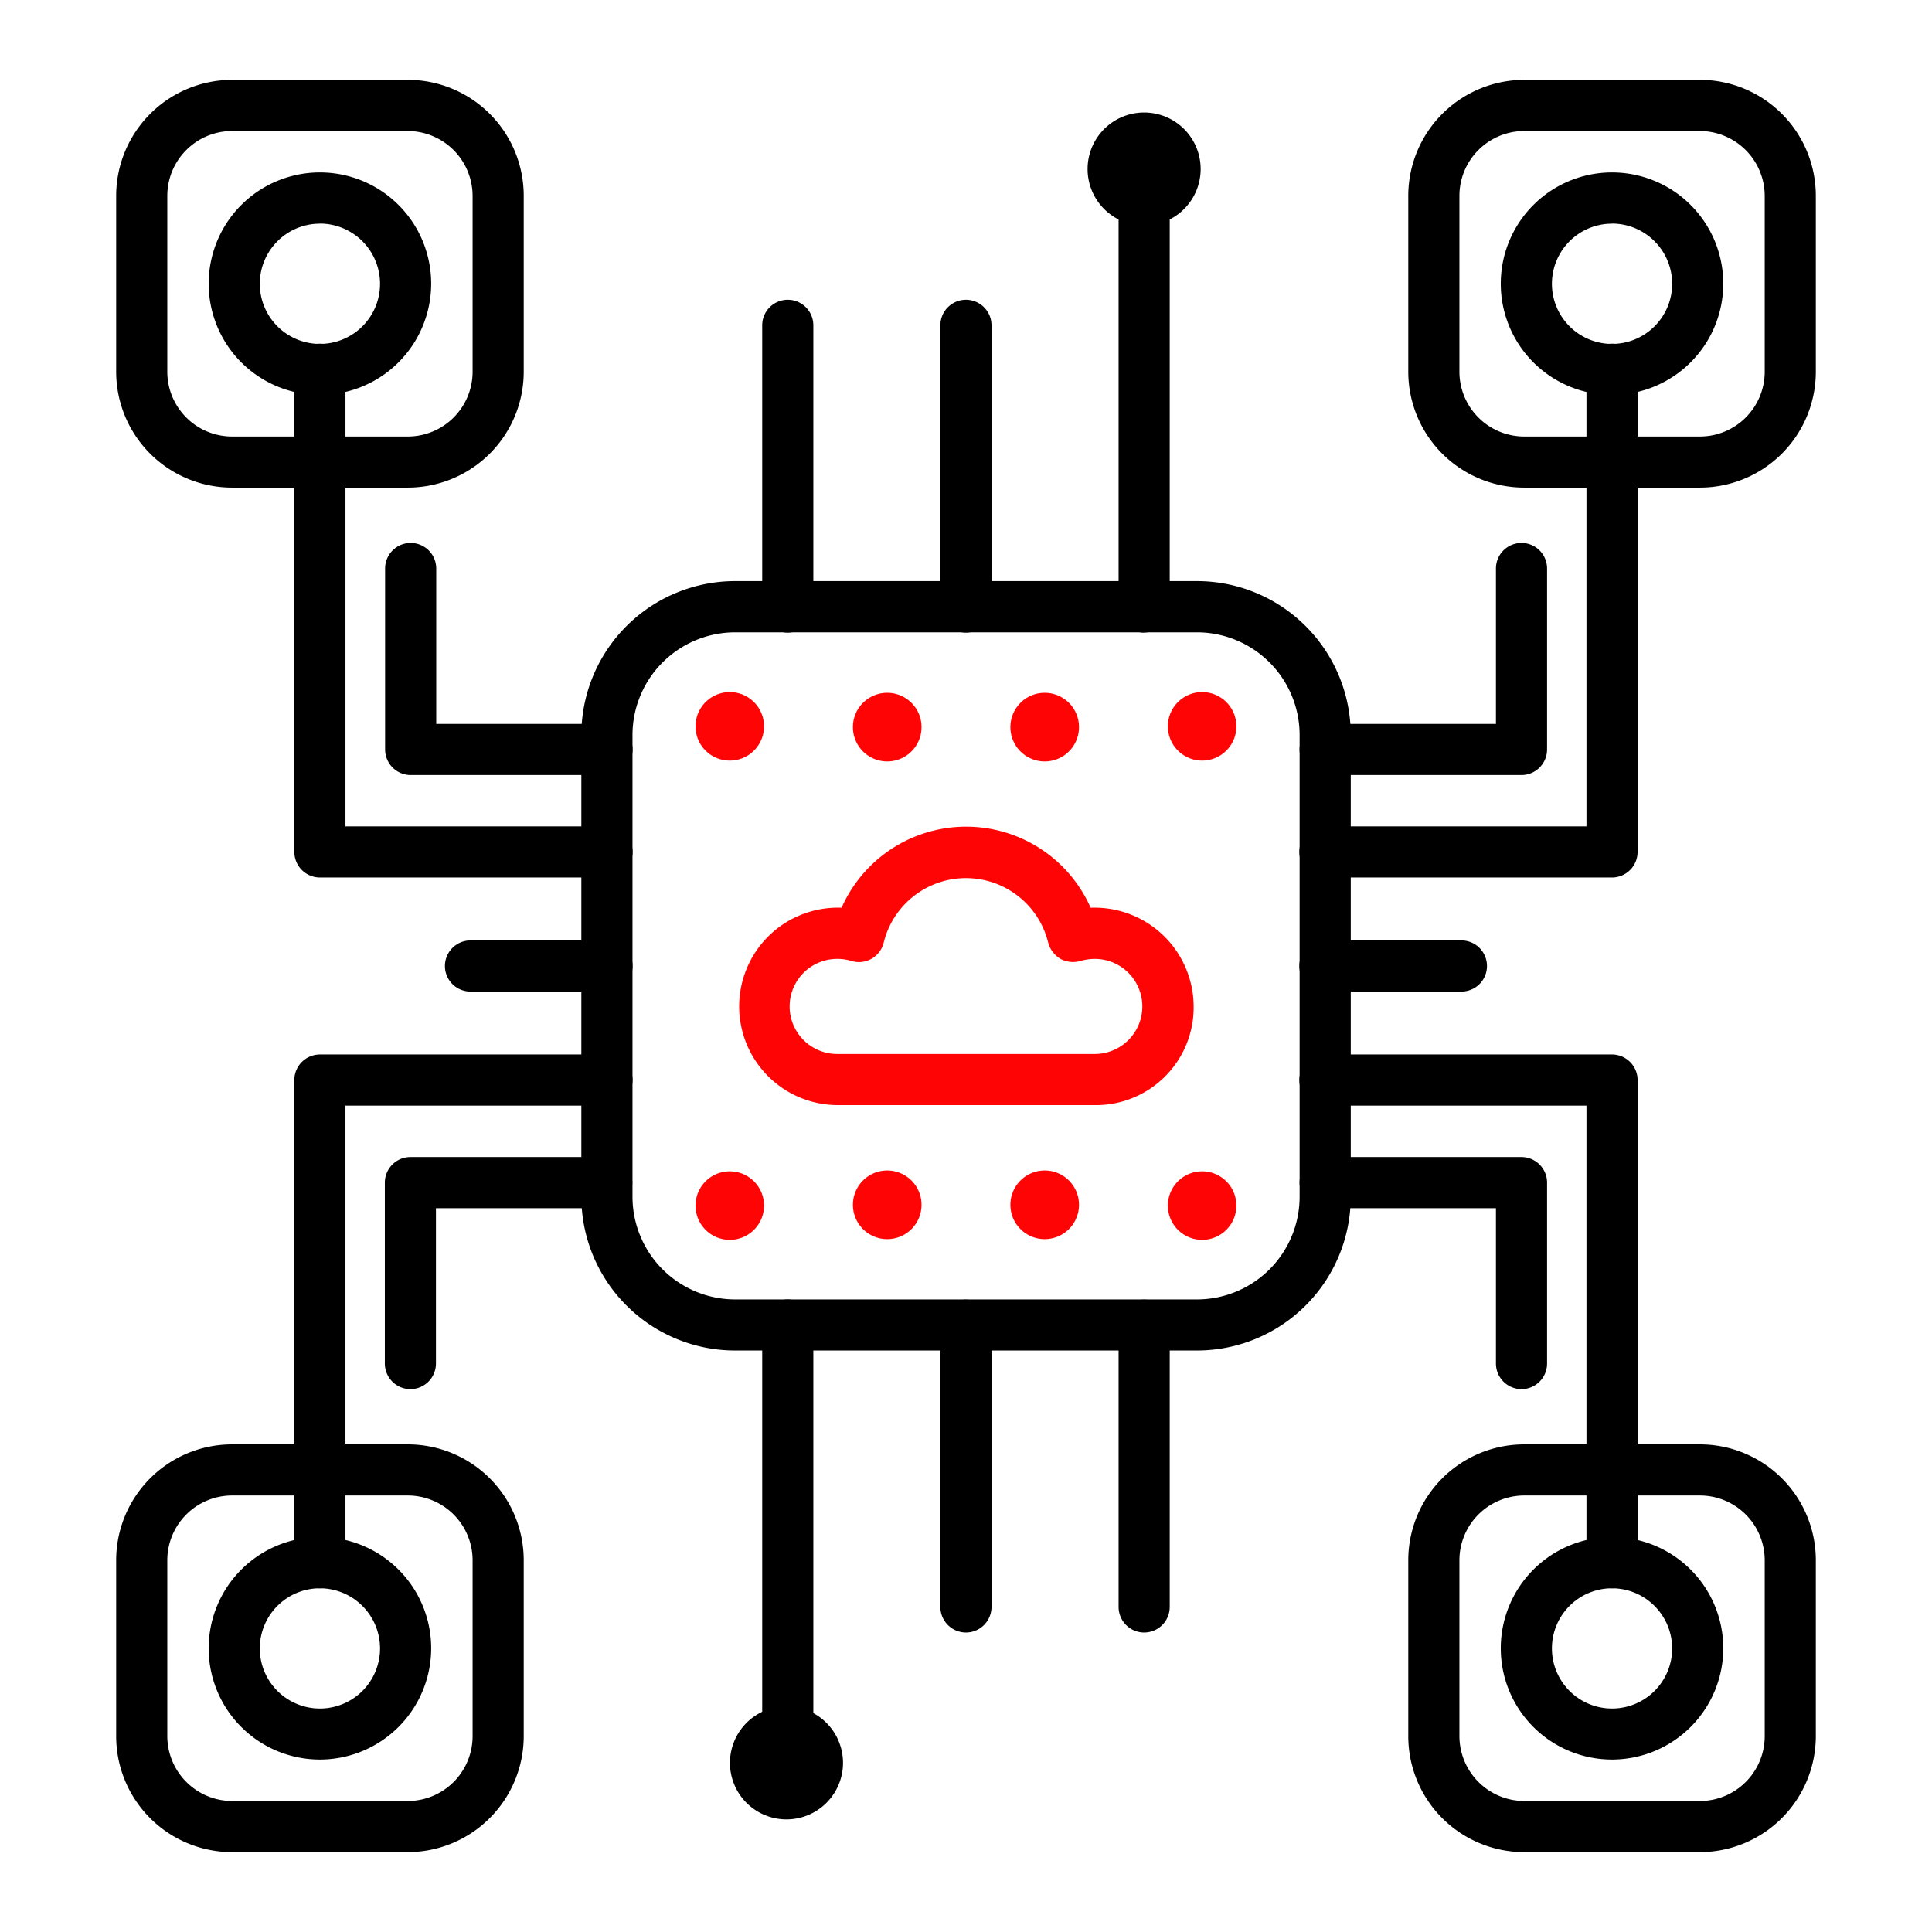
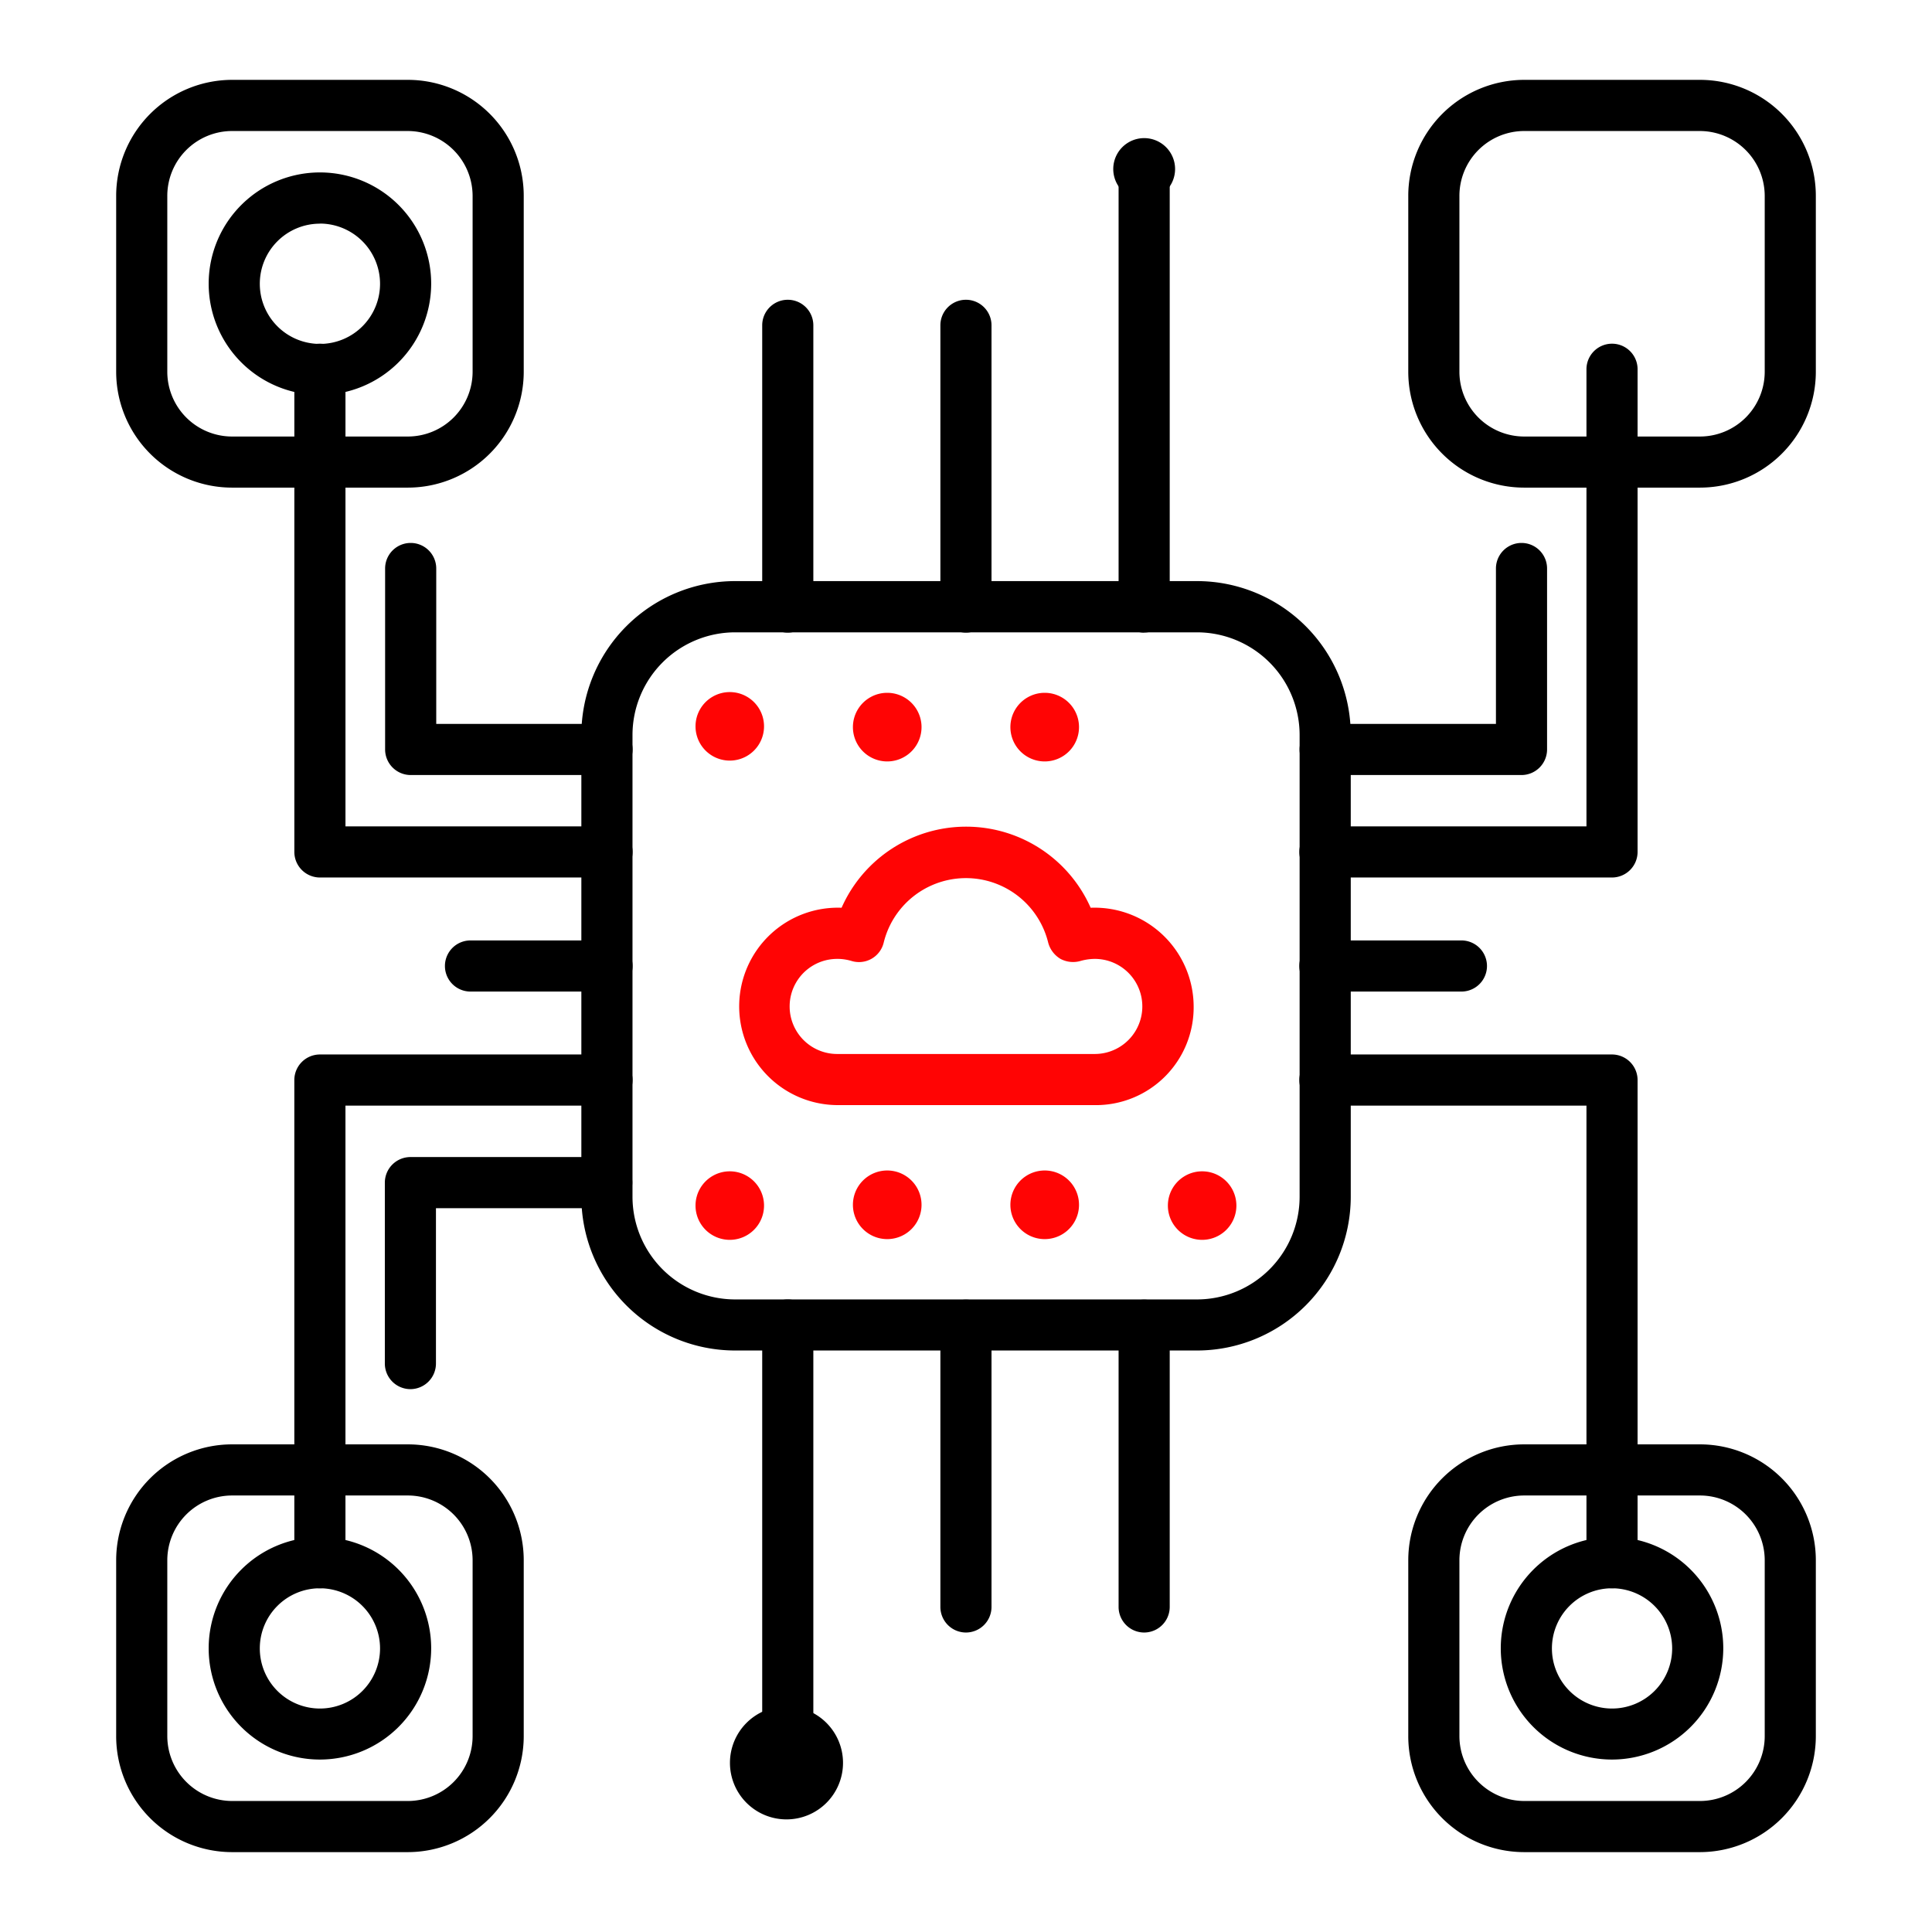
<svg xmlns="http://www.w3.org/2000/svg" width="108" height="108" viewBox="0 0 108 108">
  <defs>
    <clipPath id="clip-AI-Enhanced_IoT">
      <rect width="108" height="108" />
    </clipPath>
  </defs>
  <g id="AI-Enhanced_IoT" data-name="AI-Enhanced IoT" clip-path="url(#clip-AI-Enhanced_IoT)">
    <g id="noun-internet-of-things-7217783" transform="translate(0.85 4.464)">
      <path id="Path_1212" data-name="Path 1212" d="M83.608,38.134H73.777A6.481,6.481,0,0,1,67.3,31.658V21.827a6.49,6.49,0,0,1,6.476-6.487h9.831a6.483,6.483,0,0,1,6.476,6.487v9.831A6.481,6.481,0,0,1,83.608,38.134ZM73.777,18.2a3.626,3.626,0,0,0-3.618,3.629v9.831a3.624,3.624,0,0,0,3.618,3.618h9.831a3.624,3.624,0,0,0,3.618-3.618V21.827A3.634,3.634,0,0,0,83.608,18.2Z" transform="translate(10.573 -15.34)" />
      <path id="Path_1213" data-name="Path 1213" d="M33.069,38.134H23.238a6.481,6.481,0,0,1-6.476-6.476V21.827a6.49,6.49,0,0,1,6.476-6.487h9.831a6.483,6.483,0,0,1,6.476,6.487v9.831A6.481,6.481,0,0,1,33.069,38.134ZM23.238,18.2a3.626,3.626,0,0,0-3.618,3.629v9.831a3.624,3.624,0,0,0,3.618,3.618h9.831a3.624,3.624,0,0,0,3.618-3.618V21.827A3.634,3.634,0,0,0,33.069,18.2Z" transform="translate(-11.118 -15.34)" />
      <path id="Path_1214" data-name="Path 1214" d="M33.069,91.505H23.238a6.483,6.483,0,0,1-6.476-6.487V75.187a6.481,6.481,0,0,1,6.476-6.476h9.831a6.481,6.481,0,0,1,6.476,6.476v9.831A6.49,6.49,0,0,1,33.069,91.505ZM23.238,71.569a3.624,3.624,0,0,0-3.618,3.618v9.831a3.634,3.634,0,0,0,3.618,3.629h9.831a3.626,3.626,0,0,0,3.618-3.629V75.187a3.624,3.624,0,0,0-3.618-3.618Z" transform="translate(-11.118 7.566)" />
      <path id="Path_1215" data-name="Path 1215" d="M83.608,91.505H73.777A6.483,6.483,0,0,1,67.3,85.018V75.187a6.481,6.481,0,0,1,6.476-6.476h9.831a6.481,6.481,0,0,1,6.476,6.476v9.831A6.49,6.49,0,0,1,83.608,91.505ZM73.777,71.569a3.624,3.624,0,0,0-3.618,3.618v9.831a3.634,3.634,0,0,0,3.618,3.629h9.831a3.626,3.626,0,0,0,3.618-3.629V75.187a3.624,3.624,0,0,0-3.618-3.618Z" transform="translate(10.573 7.566)" />
      <path id="Path_1216" data-name="Path 1216" d="M80.519,55.5H64.469a1.429,1.429,0,0,1,0-2.858H79.09V27.089a1.429,1.429,0,0,1,2.858,0V54.071A1.432,1.432,0,0,1,80.519,55.5Z" transform="translate(8.744 -10.911)" />
      <path id="Path_1217" data-name="Path 1217" d="M80.519,83.3a1.432,1.432,0,0,1-1.429-1.429V56.319H64.469a1.429,1.429,0,0,1,0-2.858h16.05a1.432,1.432,0,0,1,1.429,1.429V81.872A1.432,1.432,0,0,1,80.519,83.3Z" transform="translate(8.744 1.021)" />
      <path id="Path_1218" data-name="Path 1218" d="M41.21,55.5H25.16a1.432,1.432,0,0,1-1.429-1.429V27.089a1.429,1.429,0,1,1,2.858,0V52.642H41.21a1.429,1.429,0,1,1,0,2.858Z" transform="translate(-8.127 -10.911)" />
      <path id="Path_1219" data-name="Path 1219" d="M25.159,83.3a1.432,1.432,0,0,1-1.429-1.429V54.89a1.432,1.432,0,0,1,1.429-1.429h16.05a1.429,1.429,0,1,1,0,2.858H26.588V81.872A1.432,1.432,0,0,1,25.159,83.3Z" transform="translate(-8.127 1.021)" />
      <path id="Path_1220" data-name="Path 1220" d="M72.1,51.858H64.468a1.429,1.429,0,1,1,0-2.858H72.1a1.429,1.429,0,1,1,0,2.858Z" transform="translate(8.744 -0.893)" />
      <path id="Path_1221" data-name="Path 1221" d="M38.682,51.858H31.05a1.429,1.429,0,1,1,0-2.858h7.632a1.429,1.429,0,0,1,0,2.858Z" transform="translate(-5.599 -0.893)" />
      <path id="Path_1222" data-name="Path 1222" d="M61.021,60.115h-14.4a5.518,5.518,0,1,1,.246-11.032,7.612,7.612,0,0,1,13.923,0A5.541,5.541,0,0,1,66.548,54.6a5.464,5.464,0,0,1-5.516,5.516Zm-14.4-8.173a2.657,2.657,0,0,0,0,5.315h14.4a2.657,2.657,0,1,0,0-5.315,3.011,3.011,0,0,0-.787.112,1.494,1.494,0,0,1-1.128-.112,1.513,1.513,0,0,1-.687-.9,4.734,4.734,0,0,0-9.2,0,1.421,1.421,0,0,1-1.814,1.01,2.853,2.853,0,0,0-.787-.112Z" transform="translate(-0.672 -2.803)" fill="#ff0404" />
      <path id="Path_1223" data-name="Path 1223" d="M69.375,77.955H43.549a8.6,8.6,0,0,1-8.592-8.592V43.537a8.6,8.6,0,0,1,8.592-8.592H69.375a8.6,8.6,0,0,1,8.592,8.592V69.363a8.6,8.6,0,0,1-8.592,8.592ZM43.549,37.809a5.742,5.742,0,0,0-5.733,5.733V69.368A5.742,5.742,0,0,0,43.549,75.1H69.375a5.742,5.742,0,0,0,5.733-5.733V43.542a5.742,5.742,0,0,0-5.733-5.733Z" transform="translate(-3.309 -6.925)" />
      <path id="Path_1224" data-name="Path 1224" d="M43.46,90.382a1.432,1.432,0,0,1-1.429-1.429V64.472a1.429,1.429,0,1,1,2.858,0V88.953A1.432,1.432,0,0,1,43.46,90.382Z" transform="translate(-0.273 5.134)" />
      <path id="Path_1225" data-name="Path 1225" d="M50.429,81.658A1.432,1.432,0,0,1,49,80.229V64.479a1.429,1.429,0,1,1,2.858,0v15.75a1.432,1.432,0,0,1-1.429,1.429Z" transform="translate(2.718 5.137)" />
      <path id="Path_1226" data-name="Path 1226" d="M57.4,81.658a1.432,1.432,0,0,1-1.429-1.429V64.479a1.429,1.429,0,1,1,2.858,0v15.75A1.432,1.432,0,0,1,57.4,81.658Z" transform="translate(5.709 5.137)" />
      <path id="Path_1227" data-name="Path 1227" d="M43.46,42.549a1.432,1.432,0,0,1-1.429-1.429V25.37a1.429,1.429,0,0,1,2.858,0V41.12A1.432,1.432,0,0,1,43.46,42.549Z" transform="translate(-0.273 -11.648)" />
      <path id="Path_1228" data-name="Path 1228" d="M50.429,42.549A1.432,1.432,0,0,1,49,41.12V25.37a1.429,1.429,0,0,1,2.858,0V41.12A1.432,1.432,0,0,1,50.429,42.549Z" transform="translate(2.718 -11.648)" />
      <path id="Path_1229" data-name="Path 1229" d="M57.4,45.173a1.432,1.432,0,0,1-1.429-1.429V19.257a1.429,1.429,0,0,1,2.858,0V43.738A1.432,1.432,0,0,1,57.4,45.167Z" transform="translate(5.709 -14.272)" />
      <path id="Path_1230" data-name="Path 1230" d="M39.686,46.427H28.71A1.432,1.432,0,0,1,27.281,45V34.882a1.429,1.429,0,1,1,2.858,0v8.687h9.547a1.429,1.429,0,0,1,0,2.858Z" transform="translate(-6.603 -7.566)" />
      <path id="Path_1231" data-name="Path 1231" d="M75.455,46.427H64.479a1.429,1.429,0,1,1,0-2.858h9.547V34.882a1.429,1.429,0,1,1,2.858,0V45A1.432,1.432,0,0,1,75.455,46.427Z" transform="translate(8.748 -7.566)" />
      <path id="Path_1232" data-name="Path 1232" d="M28.7,70.447a1.432,1.432,0,0,1-1.429-1.429V58.9A1.432,1.432,0,0,1,28.7,57.473H39.675a1.429,1.429,0,1,1,0,2.858H30.128v8.687A1.432,1.432,0,0,1,28.7,70.447Z" transform="translate(-6.608 2.743)" />
-       <path id="Path_1233" data-name="Path 1233" d="M75.455,70.447a1.432,1.432,0,0,1-1.429-1.429V60.331H64.479a1.429,1.429,0,1,1,0-2.858H75.455A1.432,1.432,0,0,1,76.884,58.9V69.018A1.432,1.432,0,0,1,75.455,70.447Z" transform="translate(8.748 2.743)" />
-       <path id="Path_1234" data-name="Path 1234" d="M77.138,31.4a6.219,6.219,0,1,1,6.219-6.219A6.225,6.225,0,0,1,77.138,31.4Zm0-9.574A3.361,3.361,0,1,0,80.5,25.182,3.368,3.368,0,0,0,77.138,21.821Z" transform="translate(12.125 -13.787)" />
      <path id="Path_1235" data-name="Path 1235" d="M26.6,31.4a6.219,6.219,0,1,1,6.219-6.219A6.225,6.225,0,0,1,26.6,31.4Zm0-9.574a3.361,3.361,0,1,0,3.361,3.361A3.368,3.368,0,0,0,26.6,21.821Z" transform="translate(-9.566 -13.787)" />
      <path id="Path_1236" data-name="Path 1236" d="M26.6,84.774a6.219,6.219,0,1,1,6.219-6.219A6.225,6.225,0,0,1,26.6,84.774Zm0-9.574a3.361,3.361,0,1,0,3.361,3.361A3.368,3.368,0,0,0,26.6,75.2Z" transform="translate(-9.566 9.122)" />
      <path id="Path_1237" data-name="Path 1237" d="M77.138,84.774a6.219,6.219,0,1,1,6.219-6.219A6.225,6.225,0,0,1,77.138,84.774Zm0-9.574A3.361,3.361,0,1,0,80.5,78.561,3.368,3.368,0,0,0,77.138,75.2Z" transform="translate(12.125 9.122)" />
      <path id="Path_1238" data-name="Path 1238" d="M59.218,19.347a1.728,1.728,0,1,1-3.456,0,1.728,1.728,0,1,1,3.456,0" transform="translate(5.62 -14.362)" />
-       <path id="Path_1239" data-name="Path 1239" d="M57.918,22.937a3.16,3.16,0,1,1,3.16-3.16A3.16,3.16,0,0,1,57.918,22.937Zm0-3.461a.293.293,0,0,0-.3.3c0,.329.6.329.6,0A.293.293,0,0,0,57.918,19.475Z" transform="translate(5.189 -14.792)" />
      <path id="Path_1240" data-name="Path 1240" d="M45.23,81.691a1.731,1.731,0,0,1-3.461,0,1.731,1.731,0,0,1,3.461,0" transform="translate(-0.385 12.395)" />
      <path id="Path_1241" data-name="Path 1241" d="M43.929,85.277a3.16,3.16,0,1,1,3.16-3.16A3.16,3.16,0,0,1,43.929,85.277Zm0-3.461a.293.293,0,0,0-.3.3c0,.329.6.329.6,0A.293.293,0,0,0,43.929,81.815Z" transform="translate(-0.814 11.964)" />
      <path id="Path_1242" data-name="Path 1242" d="M43.252,41.2a1.915,1.915,0,1,1-3.83,0,1.915,1.915,0,0,1,3.83,0" transform="translate(-1.392 -5.061)" fill="#ff0404" />
-       <path id="Path_1243" data-name="Path 1243" d="M61.728,41.2a1.915,1.915,0,1,1-3.83,0,1.915,1.915,0,0,1,3.83,0" transform="translate(6.537 -5.061)" fill="#ff0404" />
      <path id="Path_1244" data-name="Path 1244" d="M55.574,41.2a1.918,1.918,0,1,1-3.835,0,1.918,1.918,0,0,1,3.835,0" transform="translate(3.893 -5.061)" fill="#ff0404" />
      <path id="Path_1245" data-name="Path 1245" d="M49.414,41.2a1.918,1.918,0,1,1-3.835,0,1.918,1.918,0,0,1,3.835,0" transform="translate(1.25 -5.061)" fill="#ff0404" />
      <path id="Path_1246" data-name="Path 1246" d="M43.252,59.947a1.915,1.915,0,0,1-3.83,0,1.915,1.915,0,1,1,3.83,0" transform="translate(-1.392 2.982)" fill="#ff0404" />
      <path id="Path_1247" data-name="Path 1247" d="M61.728,59.947a1.915,1.915,0,0,1-3.83,0,1.915,1.915,0,1,1,3.83,0" transform="translate(6.537 2.982)" fill="#ff0404" />
      <path id="Path_1248" data-name="Path 1248" d="M55.574,59.947a1.918,1.918,0,0,1-3.835,0,1.918,1.918,0,1,1,3.835,0" transform="translate(3.893 2.982)" fill="#ff0404" />
      <path id="Path_1249" data-name="Path 1249" d="M49.414,59.947a1.918,1.918,0,0,1-3.835,0,1.918,1.918,0,1,1,3.835,0" transform="translate(1.25 2.982)" fill="#ff0404" />
    </g>
  </g>
</svg>